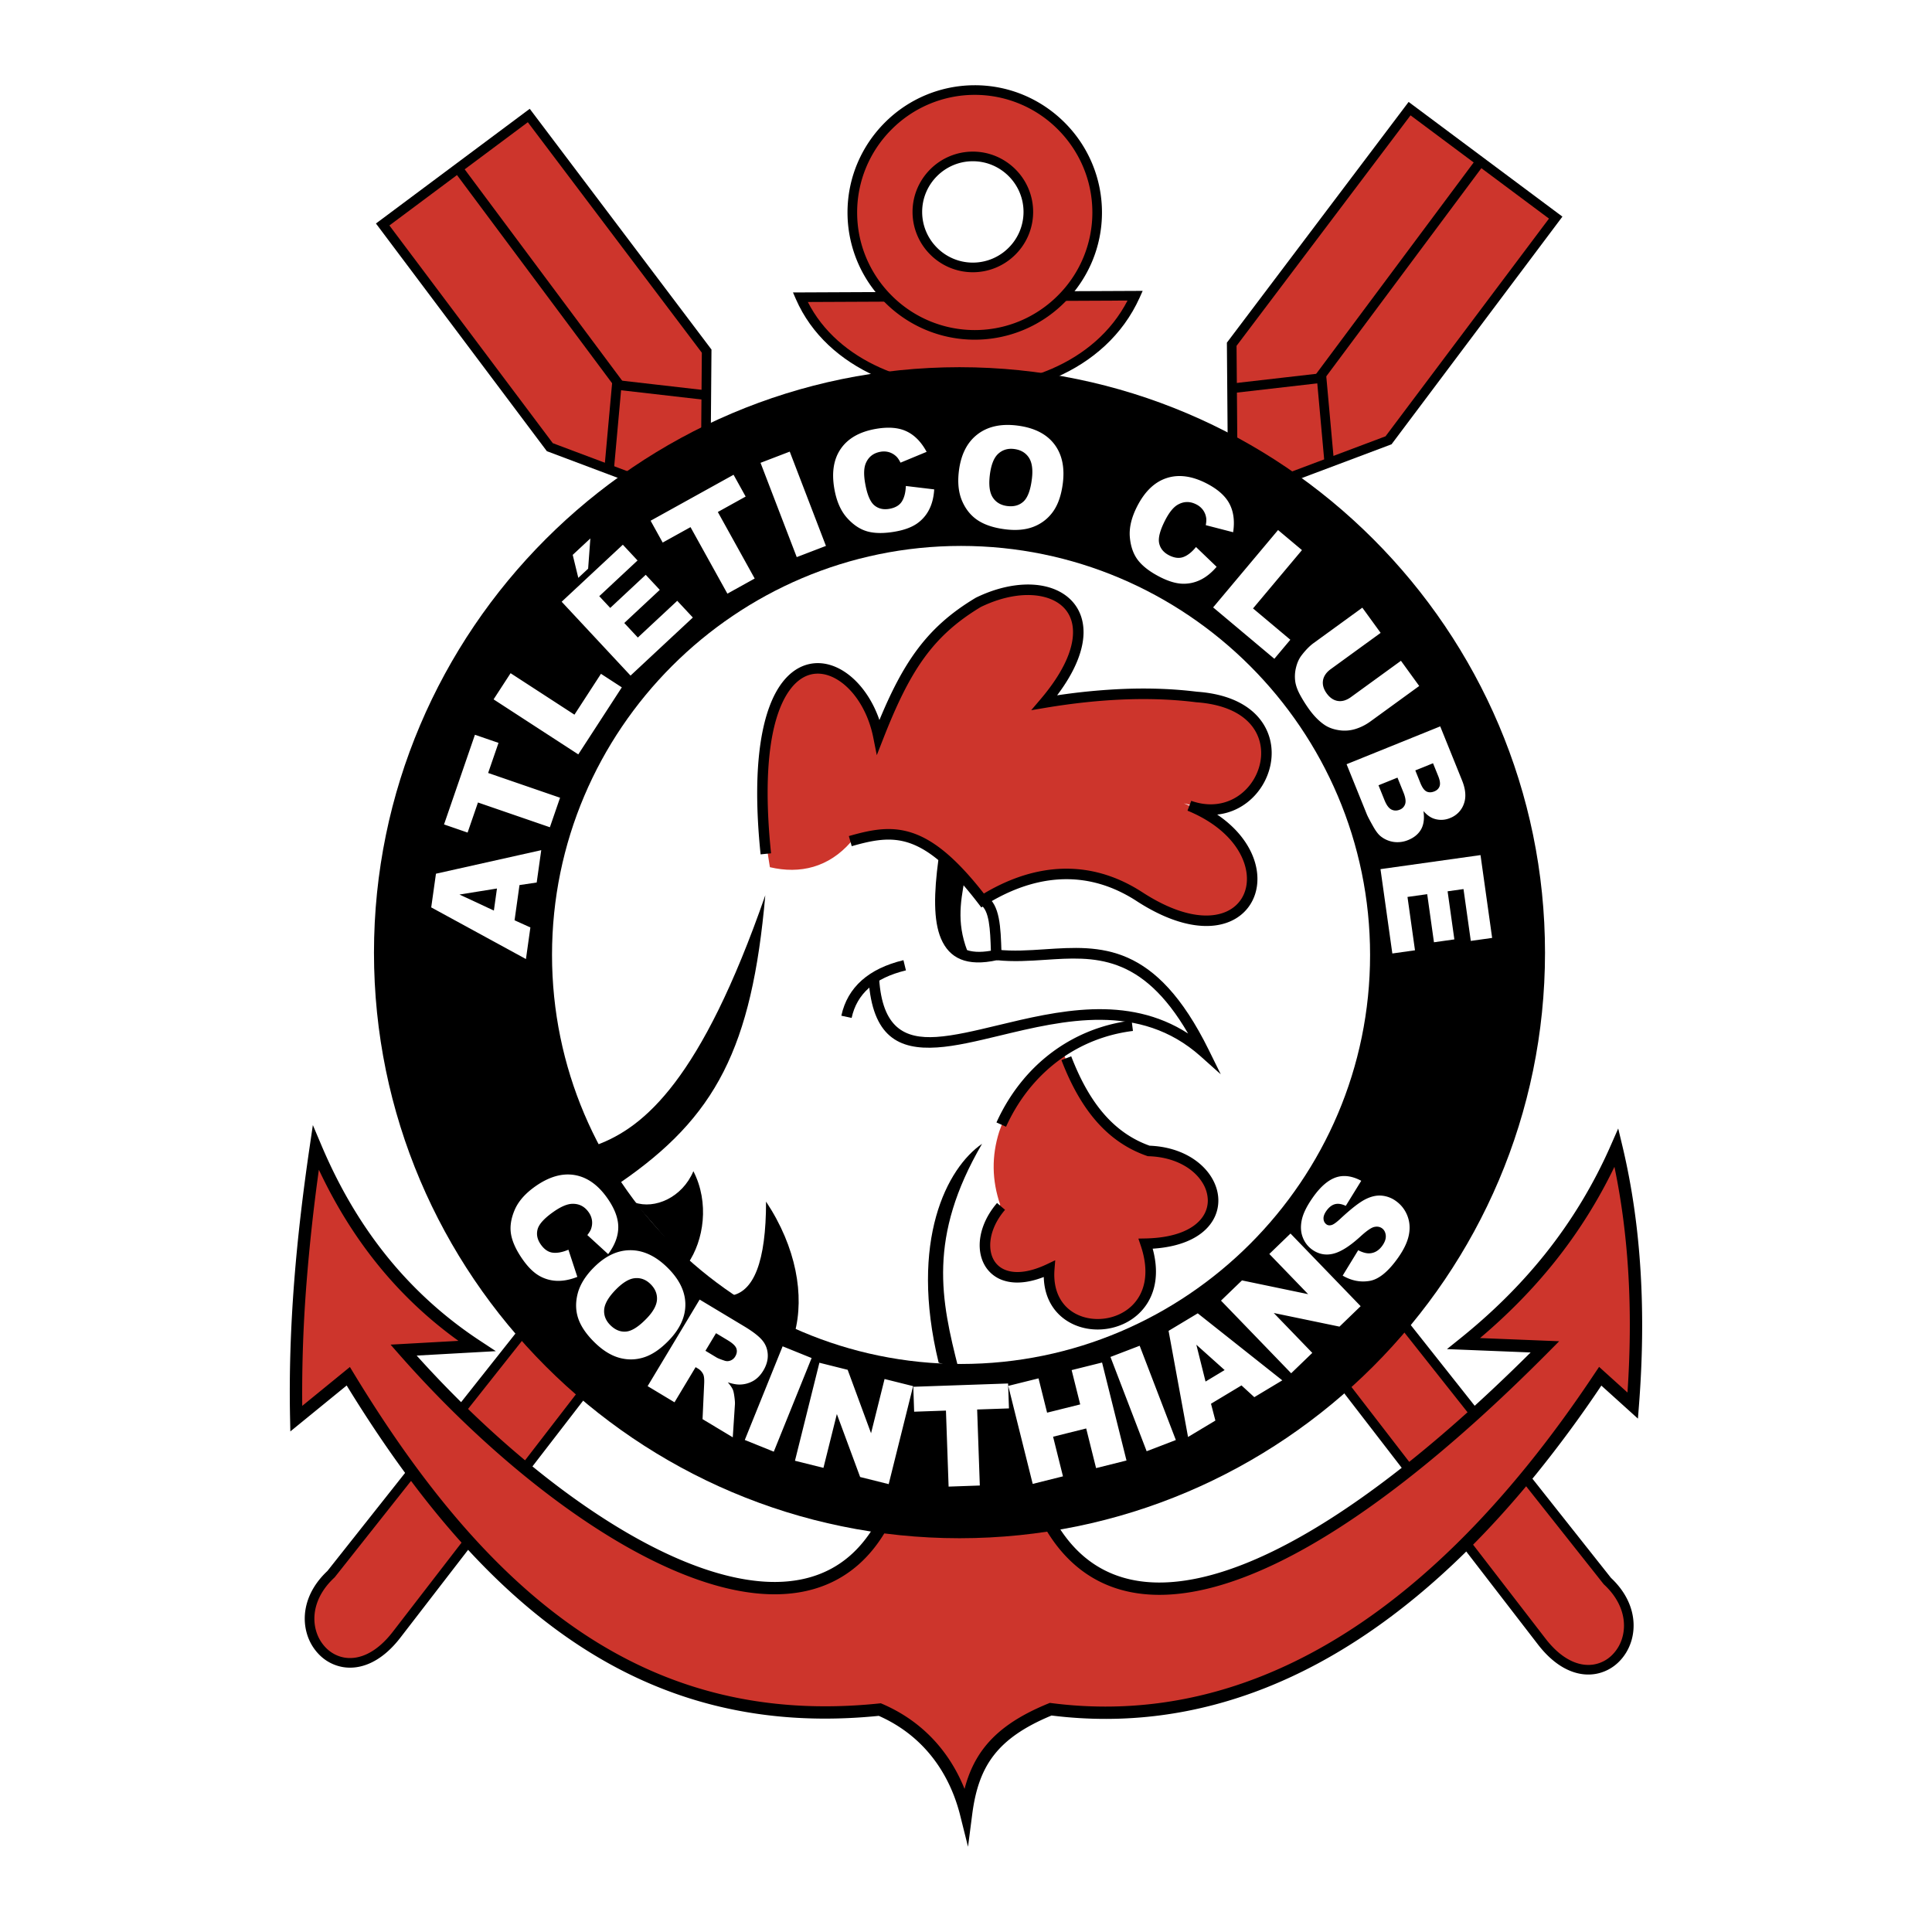
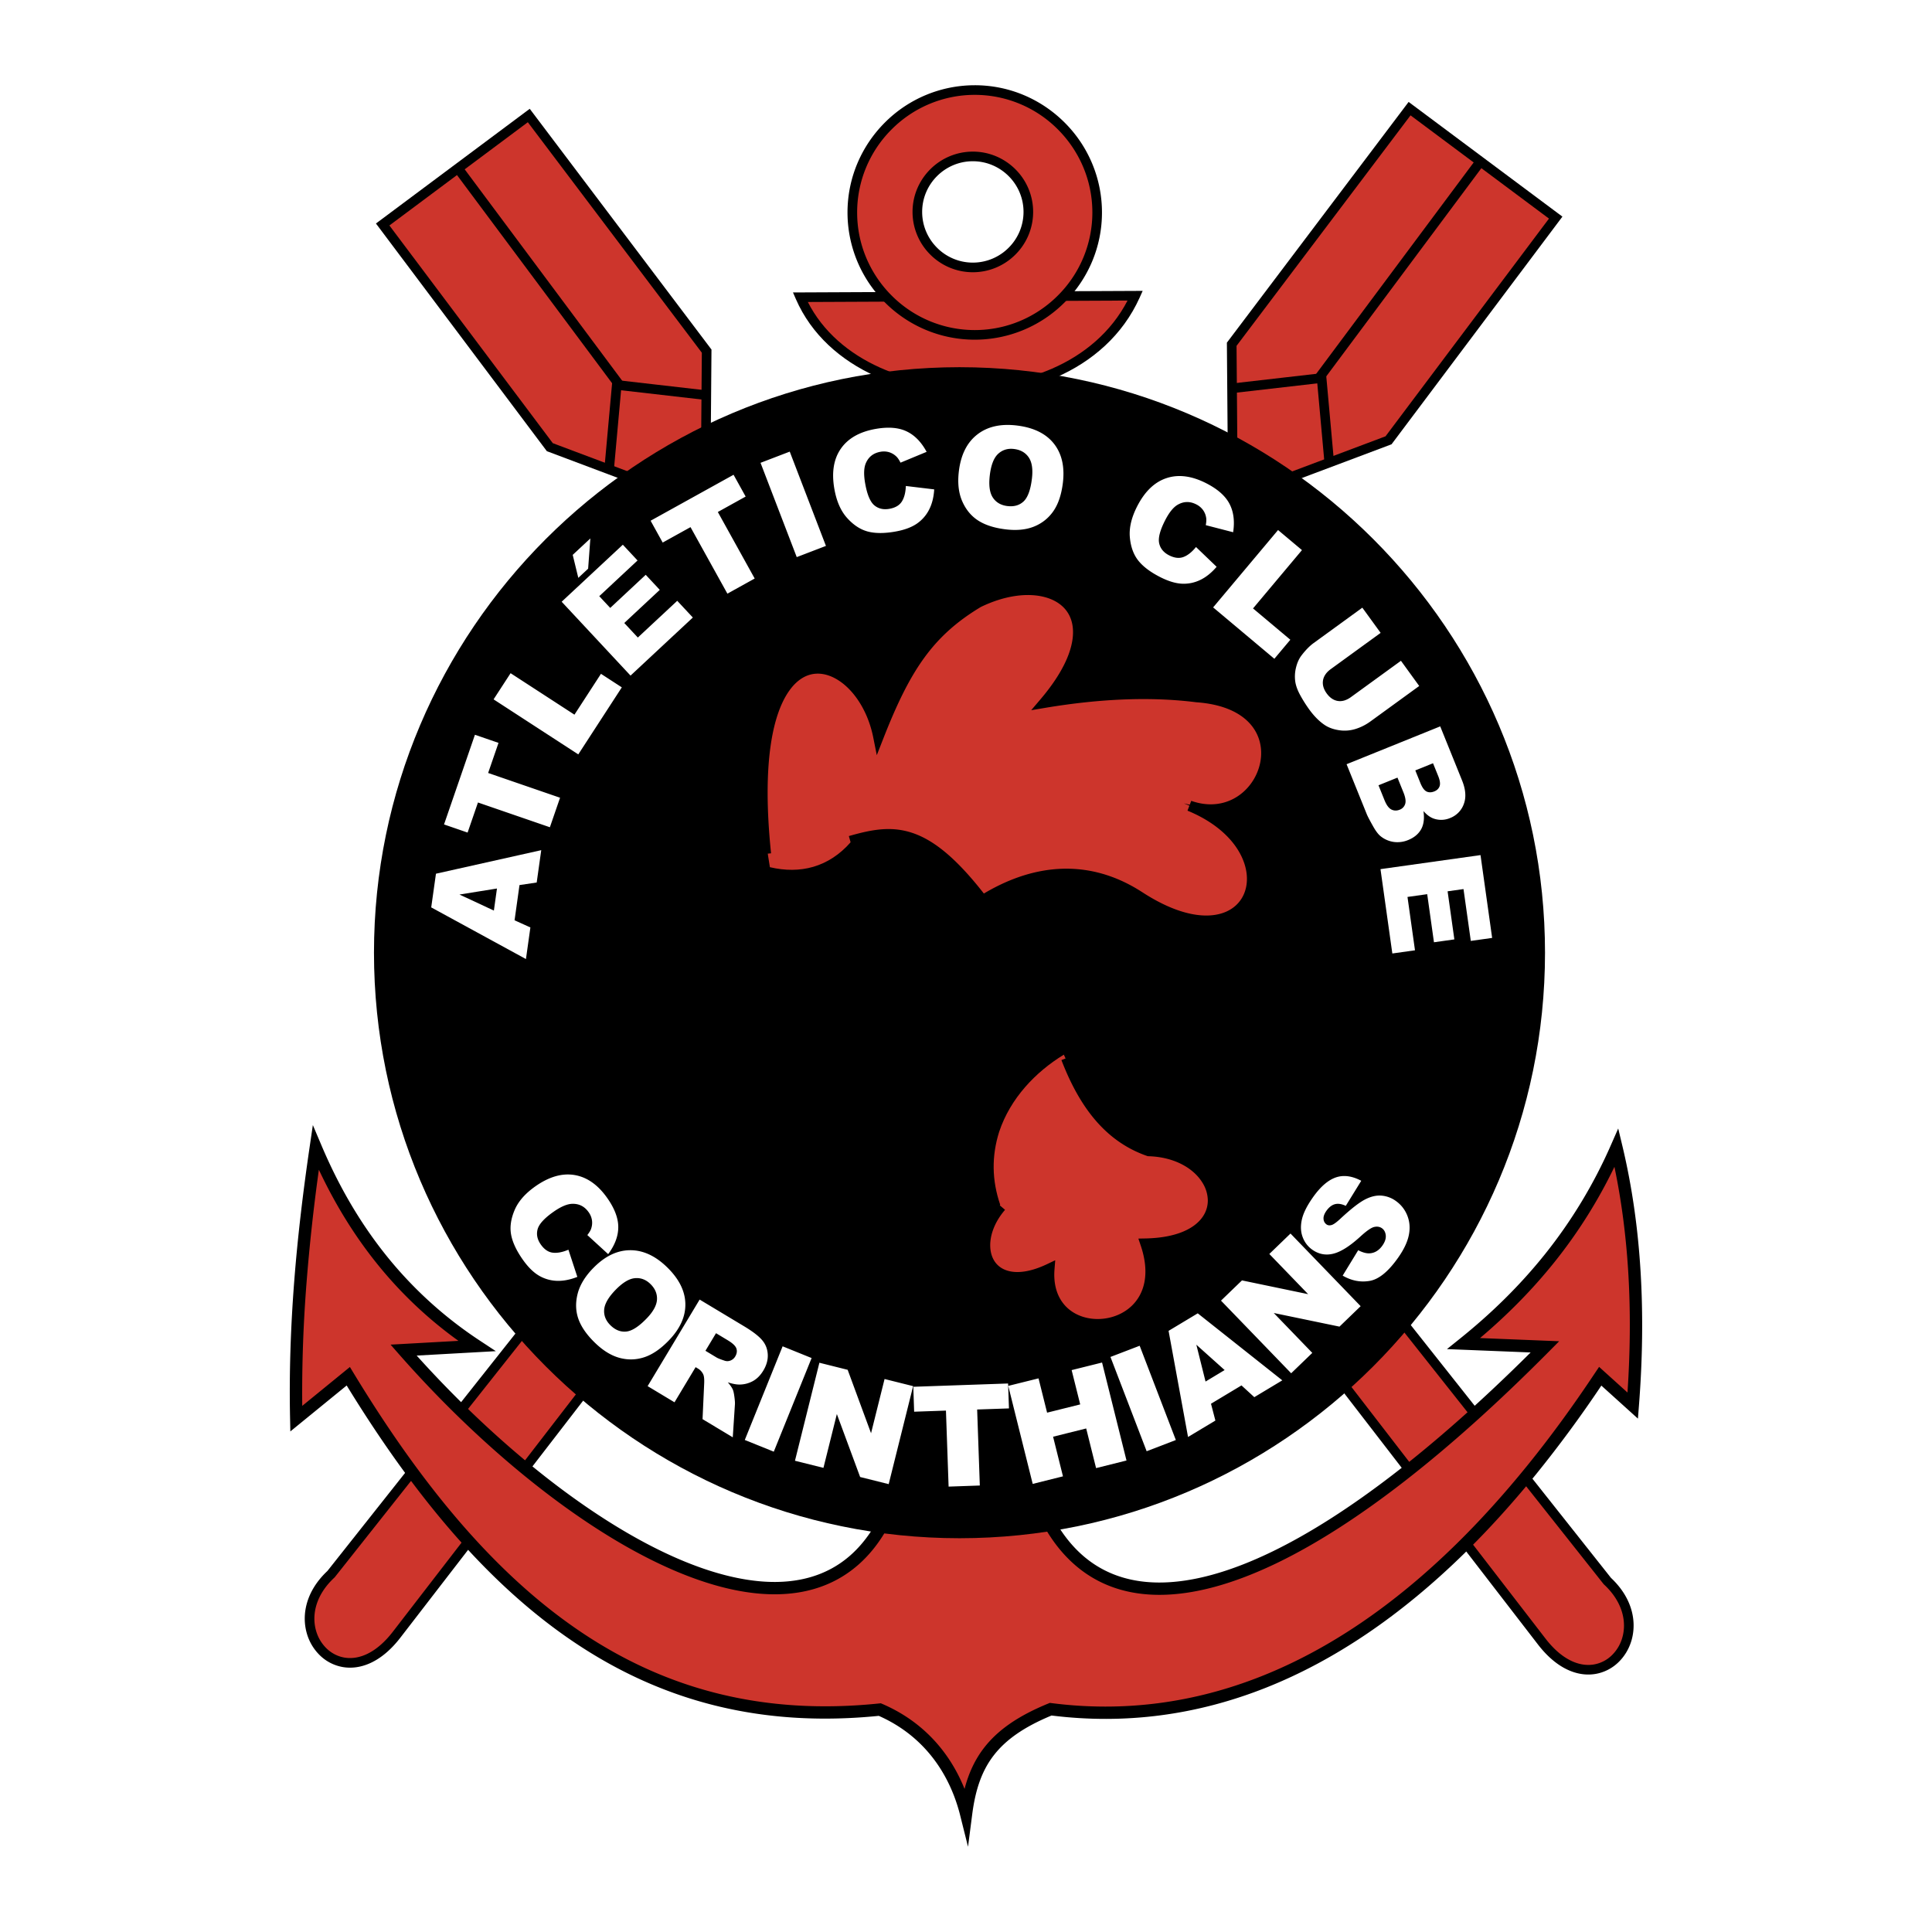
<svg xmlns="http://www.w3.org/2000/svg" width="2500" height="2500" viewBox="0 0 192.756 192.756">
  <path fill-rule="evenodd" clip-rule="evenodd" fill="#fff" d="M0 0h192.756v192.756H0V0z" />
  <path d="M33.027 157.055c-5.675 5.27 1.126 13.123 6.571 6.004L128.586 47.67l9.949-3.742 16.676-22.218-14.578-10.872-17.744 23.506.072 9.151-89.934 113.56z" fill-rule="evenodd" clip-rule="evenodd" fill="#cd352c" />
  <path d="M33.353 157.406c-1.867 1.732-2.279 3.748-1.809 5.328a3.966 3.966 0 0 0 1.063 1.756c.483.455 1.081.77 1.747.885 1.432.248 3.197-.43 4.863-2.607l.002-.002 88.988-115.388.084-.107.125-.048 9.82-3.693 16.305-21.721-13.812-10.3-17.359 22.995.072 8.99.002.17-.105.132-89.935 113.558-.017.021-.034.031zm-2.728 5.602c-.561-1.885-.103-4.26 2.039-6.27L122.48 43.331l-.072-8.982-.002-.162.1-.131 17.746-23.506.287-.381.381.285 14.578 10.872.385.287-.289.385-16.676 22.218-.086.112-.129.049-9.822 3.694-88.903 115.277c-1.918 2.51-4.031 3.275-5.785 2.973a4.337 4.337 0 0 1-2.242-1.133 4.936 4.936 0 0 1-1.326-2.18z" />
  <path d="M122.791 38.275l9.012-1.034.486-.055.045.488.771 8.531-.951.086-.728-8.042-8.526.979-.109-.953z" />
  <path d="M147.961 16.558l-15.977 21.444-.769-.569 15.978-21.445.768.57z" />
  <path d="M160.365 157.742c5.674 5.268-1.127 13.121-6.572 6.002L64.805 48.356l-9.949-3.742L38.18 22.396l14.578-10.871 17.746 23.506-.073 9.151 89.934 113.56z" fill-rule="evenodd" clip-rule="evenodd" fill="#cd352c" />
  <path d="M160.727 157.424c2.143 2.01 2.6 4.385 2.039 6.271-.254.85-.715 1.6-1.326 2.178a4.33 4.33 0 0 1-2.24 1.133c-1.754.303-3.867-.463-5.787-2.973L64.51 48.756l-9.822-3.694-.129-.048-.084-.113-16.678-22.218-.289-.385.385-.286L52.47 11.14l.382-.285.287.38 17.746 23.506.099.13-.001.162-.072 8.981 89.816 113.41zm1.121 5.998c.469-1.582.057-3.598-1.809-5.33l-.035-.031-.016-.021L70.053 44.48l-.104-.131.001-.17.072-8.99-17.36-22.995-13.811 10.3 16.303 21.721 9.82 3.693.127.048.083.108 88.988 115.388.002.002c1.666 2.178 3.432 2.855 4.863 2.607a3.363 3.363 0 0 0 1.746-.885 3.974 3.974 0 0 0 1.065-1.754z" />
  <path d="M70.492 39.914l-8.526-.979-.728 8.042-.952-.087.772-8.53.044-.488.486.055 9.012 1.034-.108.953z" />
  <path d="M46.198 16.674l15.978 21.444-.769.57-15.978-21.444.769-.57z" />
  <path d="M31.506 114.51c3.387 8.006 8.48 14.789 16.067 19.785l-7.308.408c16.424 18.686 39.918 32.664 48.016 16.936l15.897-.652c6.922 14.223 25.521 8.035 49.963-16.609l-8.111-.326c6.264-5.031 11.592-11.238 15.248-19.541 1.885 7.9 2.346 16.518 1.623 25.729l-3.246-2.93c-15.93 23.998-34.57 35.818-54.828 33.221-5.844 2.387-7.789 5.426-8.435 10.422-1.185-4.672-4.066-8.436-8.61-10.387-23.333 2.416-39.216-10.484-53.031-33.256l-5.19 4.234c-.197-9.183.64-18.155 1.945-27.034z" fill-rule="evenodd" clip-rule="evenodd" fill="#cd352c" />
  <path d="M32.071 114.271c1.671 3.949 3.764 7.6 6.375 10.877a40.436 40.436 0 0 0 9.466 8.631l1.559 1.027-1.865.104-6.033.336c7.165 7.965 15.563 14.967 23.389 18.996 3.979 2.049 7.804 3.322 11.229 3.553 3.347.225 6.306-.559 8.638-2.607 1.112-.979 2.089-2.246 2.905-3.83l.165-.32.357-.014 15.898-.652.4-.016.176.361c.777 1.6 1.705 2.926 2.77 3.982 2.129 2.109 4.842 3.166 8.064 3.189 3.295.023 7.125-1.021 11.416-3.109 7.381-3.592 16.082-10.248 25.732-19.844l-6.707-.27-1.643-.064 1.281-1.029c3.094-2.484 5.959-5.264 8.506-8.449a48.804 48.804 0 0 0 6.564-10.861l.736-1.674.426 1.779c.951 3.99 1.543 8.154 1.805 12.48.262 4.324.197 8.811-.166 13.439l-.098 1.25-.932-.842-2.717-2.453a121.342 121.342 0 0 1-6.488 8.814c-2.35 2.895-4.748 5.543-7.193 7.938-12.592 12.33-26.453 17.996-41.172 16.164-2.738 1.135-4.562 2.412-5.77 3.979-1.225 1.586-1.838 3.5-2.147 5.891l-.417 3.225-.788-3.152v-.002a17.327 17.327 0 0 0-.576-1.838 15.604 15.604 0 0 0-.768-1.717c-1.448-2.779-3.709-5-6.771-6.352-11.747 1.182-21.631-1.477-30.325-7.301-8.545-5.723-15.917-14.492-22.764-25.66l-4.645 3.787-.976.797-.026-1.26c-.098-4.623.062-9.18.411-13.688.347-4.492.886-8.973 1.543-13.447l.319-2.17.857 2.022zm5.412 11.643c-2.243-2.816-4.113-5.9-5.669-9.209a188.926 188.926 0 0 0-1.229 11.254 139.417 139.417 0 0 0-.431 12.305l4.208-3.432.548-.447.366.604c6.865 11.314 14.231 20.17 22.761 25.883 8.495 5.689 18.167 8.273 29.68 7.082l.161-.018.145.062c3.409 1.465 5.919 3.906 7.52 6.977.251.482.482.986.691 1.506.403-1.547 1.016-2.895 1.94-4.094 1.367-1.771 3.395-3.191 6.422-4.428l.145-.061.164.021c14.385 1.846 27.961-3.697 40.322-15.801 2.416-2.365 4.783-4.98 7.102-7.838s4.59-5.963 6.812-9.309l.002-.002.002-.004.398-.592.525.477 2.307 2.082c.277-4.135.311-8.145.076-12.014-.221-3.625-.674-7.129-1.379-10.502a49.709 49.709 0 0 1-5.959 9.475c-2.254 2.818-4.758 5.33-7.449 7.607l6.5.262 1.395.055-.984.992c-10.146 10.234-19.305 17.307-27.055 21.078-4.465 2.172-8.477 3.258-11.959 3.232-3.555-.025-6.557-1.201-8.926-3.551-1.084-1.074-2.029-2.391-2.828-3.949l-15.149.621c-.855 1.58-1.868 2.861-3.015 3.871-2.601 2.285-5.864 3.16-9.533 2.914-3.591-.24-7.578-1.564-11.71-3.691-8.276-4.26-17.161-11.766-24.596-20.225l-.836-.953 1.265-.07 5.507-.307a41.41 41.41 0 0 1-8.257-7.863z" />
  <path d="M79.845 29.654c5.314 12.183 27.649 12.66 33.417-.152l-33.417.152z" fill-rule="evenodd" clip-rule="evenodd" fill="#cd352c" />
  <path d="M80.599 30.131c1.502 2.956 4.088 5.144 7.18 6.535 2.608 1.174 5.576 1.781 8.56 1.805 2.984.023 5.978-.536 8.634-1.695 3.188-1.39 5.895-3.645 7.523-6.79l-31.897.145zm6.786 7.409c-3.525-1.587-6.438-4.163-7.978-7.694l-.291-.668.728-.003 33.416-.151.744-.003-.305.68c-1.682 3.735-4.723 6.375-8.344 7.954-2.785 1.215-5.914 1.802-9.024 1.778-3.111-.027-6.213-.663-8.946-1.893z" />
  <path d="M97.25 8.984c6.727 0 12.213 5.486 12.213 12.214 0 6.727-5.486 12.213-12.213 12.213-6.727 0-12.213-5.487-12.213-12.213 0-6.728 5.486-12.214 12.213-12.214z" fill-rule="evenodd" clip-rule="evenodd" fill="#cd352c" />
  <path d="M97.25 8.504c3.496 0 6.67 1.425 8.969 3.725a12.654 12.654 0 0 1 3.725 8.968v.001c0 3.496-1.426 6.669-3.725 8.968a12.659 12.659 0 0 1-8.967 3.725h-.002a12.656 12.656 0 0 1-8.969-3.725 12.657 12.657 0 0 1-3.725-8.967v-.002c0-3.495 1.426-6.669 3.725-8.968a12.652 12.652 0 0 1 8.966-3.724h.003v-.001zm0 .96h-.002a11.694 11.694 0 0 0-8.288 3.444 11.698 11.698 0 0 0-3.443 8.289v.002c0 3.23 1.318 6.164 3.443 8.289a11.702 11.702 0 0 0 8.291 3.443h.002c3.23 0 6.162-1.318 8.287-3.443a11.692 11.692 0 0 0 3.445-8.29v-.001c0-3.23-1.318-6.164-3.443-8.289a11.703 11.703 0 0 0-8.292-3.444z" />
  <path d="M97.061 15.607a5.548 5.548 0 0 1 5.537 5.537 5.548 5.548 0 0 1-5.537 5.537 5.547 5.547 0 0 1-5.537-5.537 5.547 5.547 0 0 1 5.537-5.537z" fill-rule="evenodd" clip-rule="evenodd" fill="#fff" />
  <path d="M97.061 15.127c1.658 0 3.162.676 4.252 1.766a6.002 6.002 0 0 1 1.764 4.25v.002a5.998 5.998 0 0 1-1.766 4.251 5.999 5.999 0 0 1-8.502-.001 5.999 5.999 0 0 1-1.765-4.25v-.001c0-1.657.676-3.162 1.766-4.251a6 6 0 0 1 4.25-1.766h.001zm0 .96h-.002c-1.391 0-2.655.568-3.571 1.484s-1.484 2.18-1.484 3.572v.001c0 1.392.568 2.655 1.484 3.571a5.039 5.039 0 0 0 7.145.001 5.04 5.04 0 0 0 1.484-3.572v-.002c0-1.392-.568-2.655-1.484-3.571s-2.18-1.484-3.572-1.484z" />
  <path d="M95.729 36.635c32.175 0 58.417 26.242 58.417 58.417 0 32.174-26.242 58.417-58.417 58.417s-58.417-26.242-58.417-58.417c.001-32.175 26.242-58.417 58.417-58.417z" fill-rule="evenodd" clip-rule="evenodd" />
-   <path d="M95.884 54.467c22.477 0 40.809 18.332 40.809 40.809 0 22.476-18.332 40.808-40.809 40.808-22.477 0-40.809-18.332-40.809-40.808.001-22.477 18.333-40.809 40.809-40.809z" fill-rule="evenodd" clip-rule="evenodd" fill="#fff" />
  <path d="M51.83 88.304l-.492 3.514 1.579.715-.443 3.152-9.451-5.154.473-3.361L54 84.821l-.454 3.226-1.716.257zm-2.248.343l-3.742.601 3.434 1.6.308-2.201zm-5.281-6.392l3.083-8.947 2.352.81-1.034 3.002 7.175 2.47-1.015 2.945-7.175-2.47-1.034 3.002-2.352-.812zm4.944-12.48l1.697-2.61 6.371 4.138 2.646-4.076 2.08 1.351-4.343 6.688-8.451-5.491zm6.792-9.74l6.104-5.689 1.467 1.573-3.82 3.562 1.093 1.171 3.543-3.304 1.402 1.503-3.544 3.304 1.354 1.453 3.932-3.666 1.556 1.668-6.215 5.795-6.872-7.37zm1.103-4.675l1.76-1.639-.222 3.018-.98.914-.558-2.293zm7.771-3.407l8.277-4.586 1.206 2.175-2.776 1.54 3.678 6.637-2.724 1.51-3.679-6.637-2.777 1.539-1.205-2.178zm10.968-5.778l2.914-1.117 3.611 9.407-2.913 1.118-3.612-9.408zm14.498 2.312l2.829.339c-.047.785-.22 1.467-.519 2.04a3.743 3.743 0 0 1-1.243 1.399c-.531.357-1.241.616-2.129.772-1.077.19-1.988.189-2.726-.004-.739-.193-1.428-.642-2.062-1.343-.636-.702-1.063-1.67-1.281-2.902-.29-1.643-.075-2.982.642-4.017.718-1.037 1.878-1.696 3.474-1.978 1.25-.22 2.278-.14 3.08.239.804.378 1.475 1.062 2.007 2.048l-2.603 1.079c-.147-.286-.285-.49-.414-.61a1.805 1.805 0 0 0-.724-.432 1.85 1.85 0 0 0-.867-.042c-.693.123-1.177.498-1.45 1.121-.206.464-.231 1.142-.074 2.03.194 1.101.495 1.827.899 2.176.407.348.914.471 1.517.364.587-.104 1.003-.348 1.244-.729.241-.38.376-.9.399-1.55h.001zm5.291-1.488c.2-1.632.81-2.849 1.83-3.645 1.021-.798 2.346-1.098 3.969-.899 1.664.205 2.893.809 3.684 1.812.791 1.004 1.088 2.313.891 3.922-.145 1.169-.459 2.104-.943 2.803s-1.127 1.214-1.92 1.537c-.795.325-1.748.419-2.857.283-1.127-.138-2.039-.433-2.734-.881-.695-.45-1.226-1.094-1.588-1.927-.364-.833-.475-1.836-.331-3.006l-.001.001zm3.088.392c-.123 1.009-.023 1.76.297 2.246.318.487.805.771 1.449.851.664.082 1.203-.071 1.619-.459s.695-1.14.832-2.258c.115-.94.01-1.654-.314-2.133-.326-.481-.816-.762-1.467-.842-.621-.077-1.15.083-1.58.477-.432.395-.711 1.103-.836 2.121v-.003zm20.57 7.185l2.057 1.974c-.512.598-1.061 1.039-1.643 1.316s-1.197.402-1.834.369c-.641-.035-1.363-.255-2.166-.665-.975-.497-1.701-1.045-2.174-1.643-.475-.6-.754-1.372-.84-2.314s.156-1.974.725-3.088c.758-1.486 1.734-2.427 2.93-2.822 1.197-.396 2.52-.225 3.965.511 1.131.576 1.902 1.259 2.316 2.044.414.786.537 1.736.369 2.843l-2.729-.705c.055-.317.068-.563.037-.737a1.79 1.79 0 0 0-.318-.78 1.84 1.84 0 0 0-.668-.556c-.627-.32-1.238-.312-1.832.022-.443.246-.871.773-1.281 1.576-.508.996-.705 1.758-.59 2.279.115.523.445.926.99 1.204.533.271 1.012.325 1.434.167.42-.156.842-.49 1.252-.995zm8.186-1.694l2.385 2.002-4.883 5.819 3.723 3.124-1.594 1.9-6.109-5.126 6.478-7.719zm12.261 13.045l1.822 2.514-4.859 3.531c-.48.35-.992.605-1.527.767a3.643 3.643 0 0 1-1.637.11c-.553-.086-1.025-.259-1.41-.518-.535-.357-1.055-.879-1.553-1.566a13.828 13.828 0 0 1-.859-1.358c-.285-.51-.461-.984-.523-1.417a3.655 3.655 0 0 1 .074-1.375c.115-.481.297-.89.549-1.22.408-.533.811-.946 1.211-1.236l4.859-3.531 1.826 2.514-4.977 3.617c-.443.322-.701.699-.773 1.126-.07.427.053.862.369 1.298.314.434.688.686 1.111.752.426.067.865-.063 1.316-.391l4.981-3.617zm3.918 6.543l2.184 5.406c.363.9.418 1.683.168 2.344a2.338 2.338 0 0 1-1.365 1.394 2.262 2.262 0 0 1-1.629.059c-.355-.123-.701-.376-1.031-.755.109.737.031 1.344-.232 1.818-.266.474-.697.833-1.291 1.073a2.757 2.757 0 0 1-1.443.191 2.68 2.68 0 0 1-1.291-.556c-.236-.184-.488-.509-.748-.972-.348-.615-.564-1.03-.65-1.242l-2.014-4.984 9.342-3.776zm-2.486 4.394l.506 1.256c.182.449.385.732.611.846.227.113.488.11.779-.007.271-.11.447-.284.529-.521.082-.238.035-.577-.141-1.014l-.516-1.274-1.768.714zm-3.672 1.484l.594 1.473c.199.495.43.811.688.942.258.132.539.14.836.02a.89.89 0 0 0 .543-.571c.088-.27.029-.659-.176-1.164l-.592-1.465-1.893.765zm10.178 6.965l1.16 8.263-2.129.299-.729-5.172-1.586.223.674 4.798-2.035.286-.674-4.798-1.967.276.748 5.323-2.26.318-1.182-8.415 9.98-1.401zM56.713 124.688l.888 2.707c-.73.289-1.423.42-2.068.393a3.765 3.765 0 0 1-1.792-.535c-.549-.332-1.083-.865-1.6-1.604-.627-.896-1.011-1.723-1.148-2.473-.138-.752-.022-1.564.346-2.438.367-.873 1.064-1.668 2.089-2.387 1.367-.957 2.671-1.328 3.912-1.115 1.243.213 2.331.984 3.26 2.312.728 1.039 1.089 2.006 1.085 2.893-.003.889-.339 1.785-1.008 2.684l-2.078-1.902c.197-.254.324-.467.378-.633.095-.279.124-.561.084-.84a1.828 1.828 0 0 0-.328-.803c-.404-.578-.948-.857-1.629-.842-.507.01-1.132.273-1.871.791-.916.641-1.447 1.221-1.592 1.734-.144.518-.041 1.027.311 1.529.342.488.739.762 1.186.82.446.057.975-.041 1.573-.295l.002.004zm2.448 1.855c1.142-1.182 2.362-1.787 3.655-1.809 1.296-.023 2.534.535 3.71 1.67 1.207 1.166 1.824 2.387 1.852 3.666.028 1.277-.524 2.5-1.65 3.666-.818.848-1.632 1.404-2.44 1.672s-1.63.291-2.458.072c-.83-.221-1.648-.717-2.453-1.494-.817-.789-1.369-1.574-1.654-2.35-.284-.777-.321-1.611-.108-2.494.21-.885.726-1.752 1.544-2.6h.002v.001zm2.231 2.172c-.707.732-1.079 1.393-1.116 1.973-.038.58.179 1.1.646 1.551.481.465 1.005.668 1.57.609.565-.061 1.241-.494 2.023-1.305.658-.68 1.003-1.314 1.033-1.893.029-.58-.194-1.1-.665-1.555-.451-.436-.969-.627-1.549-.57-.583.055-1.231.453-1.944 1.191l.002-.001zm3.222 9.58l5.189-8.637 4.448 2.672c.824.496 1.414.945 1.765 1.35.352.402.545.875.582 1.418.036.543-.11 1.092-.44 1.641-.288.48-.639.832-1.051 1.057a2.783 2.783 0 0 1-1.352.34c-.309 0-.691-.074-1.141-.221.254.295.423.543.503.736.056.127.109.365.154.709.047.344.065.598.052.762l-.214 3.279-3.016-1.812.16-3.496c.025-.449-.004-.77-.084-.957a1.312 1.312 0 0 0-.533-.594l-.235-.141-2.106 3.506-2.681-1.612zm5.768-3.527l1.125.678c.121.072.381.176.778.307.197.07.398.066.596-.012a.931.931 0 0 0 .468-.398c.168-.279.208-.549.121-.803-.086-.254-.375-.529-.861-.822l-1.172-.705-1.055 1.755zm7.701-.446l2.892 1.17-3.774 9.342-2.893-1.168 3.775-9.344zm3.669 1.639l2.82.705 2.333 6.328 1.349-5.41 2.849.711-2.438 9.777-2.848-.711-2.323-6.281-1.338 5.369-2.841-.709 2.437-9.779zm9.368 2.398l9.457-.328.088 2.486-3.174.109.266 7.584-3.114.109-.265-7.584-3.173.111-.085-2.487zm9.474-.089l3.021-.75.854 3.422 3.303-.824-.854-3.422 3.035-.756 2.438 9.775-3.035.758-.986-3.955-3.303.824.986 3.953-3.02.754-2.439-9.779zm10.197-2.887l2.914-1.117 3.609 9.406-2.912 1.119-3.611-9.408zm13.072 2.84l-3.041 1.828.438 1.678-2.729 1.639-1.941-10.588 2.91-1.748 8.436 6.686-2.793 1.678-1.28-1.173zm-1.681-1.532l-2.822-2.529.918 3.676 1.904-1.147zm-.362-6.927l2.092-2.018 6.602 1.373-3.873-4.01 2.113-2.039 6.998 7.248-2.111 2.039-6.557-1.359 3.844 3.98-2.107 2.033-7.001-7.247zm12.141-2.498l1.547-2.531c.432.223.809.326 1.127.311.516-.029.947-.289 1.289-.777.256-.363.367-.705.334-1.021-.033-.314-.162-.553-.387-.711-.215-.148-.473-.189-.773-.121-.297.07-.764.395-1.393.973-1.033.941-1.926 1.506-2.676 1.691-.754.188-1.455.057-2.1-.396a2.634 2.634 0 0 1-.943-1.209c-.205-.51-.244-1.088-.113-1.732.129-.645.496-1.398 1.098-2.256.738-1.055 1.498-1.725 2.277-2.004.779-.277 1.635-.17 2.564.324l-1.543 2.502c-.416-.197-.781-.25-1.092-.164s-.596.311-.848.67c-.207.297-.301.564-.279.803a.7.7 0 0 0 .301.545c.131.094.293.113.484.062.191-.043.496-.258.904-.641 1.02-.947 1.82-1.576 2.404-1.887s1.137-.447 1.654-.412a2.843 2.843 0 0 1 1.453.525c.527.371.914.859 1.156 1.465s.293 1.252.156 1.938c-.137.688-.486 1.432-1.047 2.232-.982 1.402-1.936 2.188-2.852 2.348-.918.162-1.82-.012-2.703-.523l.001-.004z" fill-rule="evenodd" clip-rule="evenodd" fill="#fff" />
-   <path d="M76.354 89.322c-6.403 18.404-12.061 23.15-16.821 24.91l2.327 3.773c9.558-6.56 13.15-13.429 14.494-28.683z" fill-rule="evenodd" clip-rule="evenodd" />
  <path d="M87.711 97.643c.318 4.873 2.508 6.021 5.72 5.812 1.772-.117 3.856-.619 6.11-1.16 5.9-1.422 12.916-3.109 18.996.82-4.646-7.989-9.402-7.674-14.225-7.354-1.607.106-3.223.213-4.885.035l.111-1.042c1.547.166 3.131.061 4.707-.044 5.564-.369 11.045-.733 16.359 10.055l1.193 2.422-2.014-1.799c-6.076-5.426-13.701-3.59-20.002-2.072-2.305.555-4.435 1.068-6.287 1.188-3.844.252-6.463-1.088-6.836-6.795l1.053-.066z" />
  <path d="M83.94 101.338c.309-1.424.99-2.604 2.045-3.539 1.033-.914 2.417-1.582 4.152-2.003l.247 1.019c-1.567.379-2.802.969-3.705 1.768-.881.781-1.452 1.773-1.712 2.977l-1.027-.222z" />
  <path d="M63.308 119.969c2.014.707 4.763-.49 5.871-3.119 1.611 3.133 1.05 6.904-.562 9.23l-5.309-6.111zM72.804 129.285c2.417-.305 3.625-3.438 3.625-9.402 3.021 4.549 3.855 9.389 2.849 13.129l-6.474-3.727zM97.98 114.119c-3.484 2.387-7.296 9.635-4.331 21.838l1.986.607c-1.749-6.861-3.107-13.093 2.345-22.445z" fill-rule="evenodd" clip-rule="evenodd" />
  <path d="M106.139 105.225c1.809 4.096 4.121 7.838 8.357 9.502 9.869.91 7.654 10.312-.303 9.1 3.625 10.008-10.775 11.018-9.365 2.729-4.934 2.225-8.758-.305-5.039-6.365-.834-2.428-.867-4.855-.098-7.283 1.116-3.338 3.633-5.967 6.448-7.683zM76.813 86.52c-3.827-22.848 8.076-24.566 10.795-12.738 3.824-10.382 8.79-15.995 18.126-14.558 2.619 3.235 2.115 6.369-1.51 10.918 14.199-1.921 21.551-1.112 22.055 5.156-.707 4.448-3.426 6.066-8.158 4.853 11.682 4.752 7.049 16.783-4.834 8.795-5.135-2.628-10.271-2.426-15.408.606-4.33-5.965-8.66-7.664-12.99-5.541-2.216 2.529-5.055 3.217-8.076 2.509z" fill-rule="evenodd" clip-rule="evenodd" fill="#cd352c" />
  <path d="M94.663 85.902c-.421 3.14-.501 5.723.183 7.332.583 1.371 1.81 2.009 4.014 1.62-.068-2.16-.152-4.014-1.029-4.588l.574-.878c1.363.892 1.432 3.099 1.512 5.636 0 .033 0 .036.008.24l.014.432-.429.094c-3.08.687-4.793-.183-5.628-2.146-.771-1.812-.701-4.57-.257-7.881l1.038.139z" />
  <path d="M75.886 85.24c-.964-9.312.228-14.646 2.176-17.167.803-1.039 1.739-1.624 2.72-1.829.984-.206 1.996-.025 2.949.468 1.677.868 3.186 2.725 4.009 5.125 1.15-2.774 2.278-4.976 3.619-6.823 1.582-2.178 3.45-3.853 5.985-5.371l.041-.022c2.648-1.288 5.217-1.584 7.16-1.053 1.07.292 1.959.836 2.586 1.604.629.774.982 1.764.975 2.939-.014 1.708-.799 3.827-2.637 6.262a61.682 61.682 0 0 1 6.729-.642c2.543-.095 4.947 0 7.217.282 3.998.279 6.193 1.971 7.045 4.014.447 1.071.52 2.234.285 3.34a6.401 6.401 0 0 1-1.537 2.979c-.945 1.033-2.244 1.764-3.768 1.923 2.369 1.599 3.629 3.628 3.938 5.502.184 1.115.033 2.179-.416 3.076-.455.91-1.215 1.646-2.242 2.088-2.098.903-5.338.569-9.385-2.079a14.548 14.548 0 0 0-2.141-1.141 12.587 12.587 0 0 0-2.137-.698c-3.67-.837-7.338.139-10.746 2.268l-.404.252-.289-.379c-2.783-3.634-4.917-5.372-6.864-6.042-1.904-.656-3.693-.287-5.777.308l-.287-1.009c2.265-.646 4.223-1.043 6.405-.292 2.067.712 4.279 2.459 7.066 6.025 3.52-2.096 7.309-3.024 11.127-2.153.773.177 1.547.427 2.316.755.77.329 1.535.735 2.297 1.224l.004.002.004.002c3.709 2.427 6.588 2.771 8.396 1.993.789-.34 1.371-.9 1.717-1.591.354-.704.469-1.547.322-2.44-.354-2.145-2.197-4.549-5.867-6.061l.375-.979c2.332.823 4.332.099 5.58-1.264a5.344 5.344 0 0 0 1.287-2.486c.191-.905.135-1.853-.229-2.721-.709-1.703-2.615-3.119-6.146-3.365l-.029-.004c-2.217-.278-4.578-.371-7.08-.278-2.512.093-5.156.373-7.936.837l-1.416.237.93-1.092c2.277-2.68 3.23-4.933 3.242-6.656.008-.925-.26-1.689-.736-2.274-.482-.592-1.188-1.016-2.049-1.251-1.711-.468-4.008-.191-6.412.975-2.393 1.438-4.158 3.02-5.649 5.074-1.51 2.079-2.749 4.652-4.079 8.046l-.653 1.667-.35-1.756c-.563-2.823-2.118-5.036-3.876-5.945-.743-.384-1.518-.528-2.256-.374-.742.155-1.465.617-2.104 1.444-1.806 2.335-2.896 7.413-1.963 16.42l-1.042.106zM100.273 120.705c-1.051 1.221-1.525 2.562-1.475 3.697.025.578.188 1.096.477 1.504.285.4.699.705 1.238.867.947.289 2.271.148 3.947-.646l.82-.391-.072.904c-.182 2.283.789 3.754 2.154 4.455.857.441 1.871.59 2.855.455.984-.133 1.936-.549 2.668-1.238 1.266-1.189 1.887-3.219.92-6.059l-.23-.68.717-.014c3.129-.064 4.971-1.014 5.762-2.252a2.826 2.826 0 0 0 .449-1.594 3.406 3.406 0 0 0-.504-1.666c-.859-1.443-2.758-2.611-5.41-2.691l-.076-.004-.082-.027c-2.143-.746-3.85-2.02-5.24-3.678-1.371-1.635-2.43-3.643-3.293-5.883l.977-.377c.824 2.137 1.828 4.045 3.121 5.586 1.256 1.498 2.789 2.652 4.701 3.334 3.006.115 5.184 1.498 6.201 3.201.414.695.641 1.443.656 2.186a3.857 3.857 0 0 1-.615 2.18c-.896 1.408-2.814 2.508-5.936 2.707.809 2.959.037 5.145-1.398 6.494-.898.844-2.055 1.352-3.248 1.514-1.191.162-2.424-.021-3.475-.562-1.537-.791-2.682-2.322-2.746-4.621-1.588.615-2.908.684-3.928.373a3.337 3.337 0 0 1-1.787-1.266c-.41-.58-.639-1.291-.674-2.066-.061-1.381.494-2.988 1.729-4.424l.797.682z" />
-   <path d="M99.418 111.988l.002-.004v-.002a19.03 19.03 0 0 1 1.223-2.281c.453-.721.947-1.396 1.48-2.029h-.002c2.746-3.26 6.52-5.33 10.785-5.855l.127 1.041c-3.996.494-7.531 2.436-10.107 5.49h-.002a17.153 17.153 0 0 0-1.395 1.912 18.143 18.143 0 0 0-1.154 2.152l-.002.002-.955-.426z" />
  <path d="M96.258 87.649c-.463 2.528-.845 4.737.478 7.777-2.742-.705-3.571-3.969-2.487-9.793l2.009 2.016z" fill-rule="evenodd" clip-rule="evenodd" />
</svg>